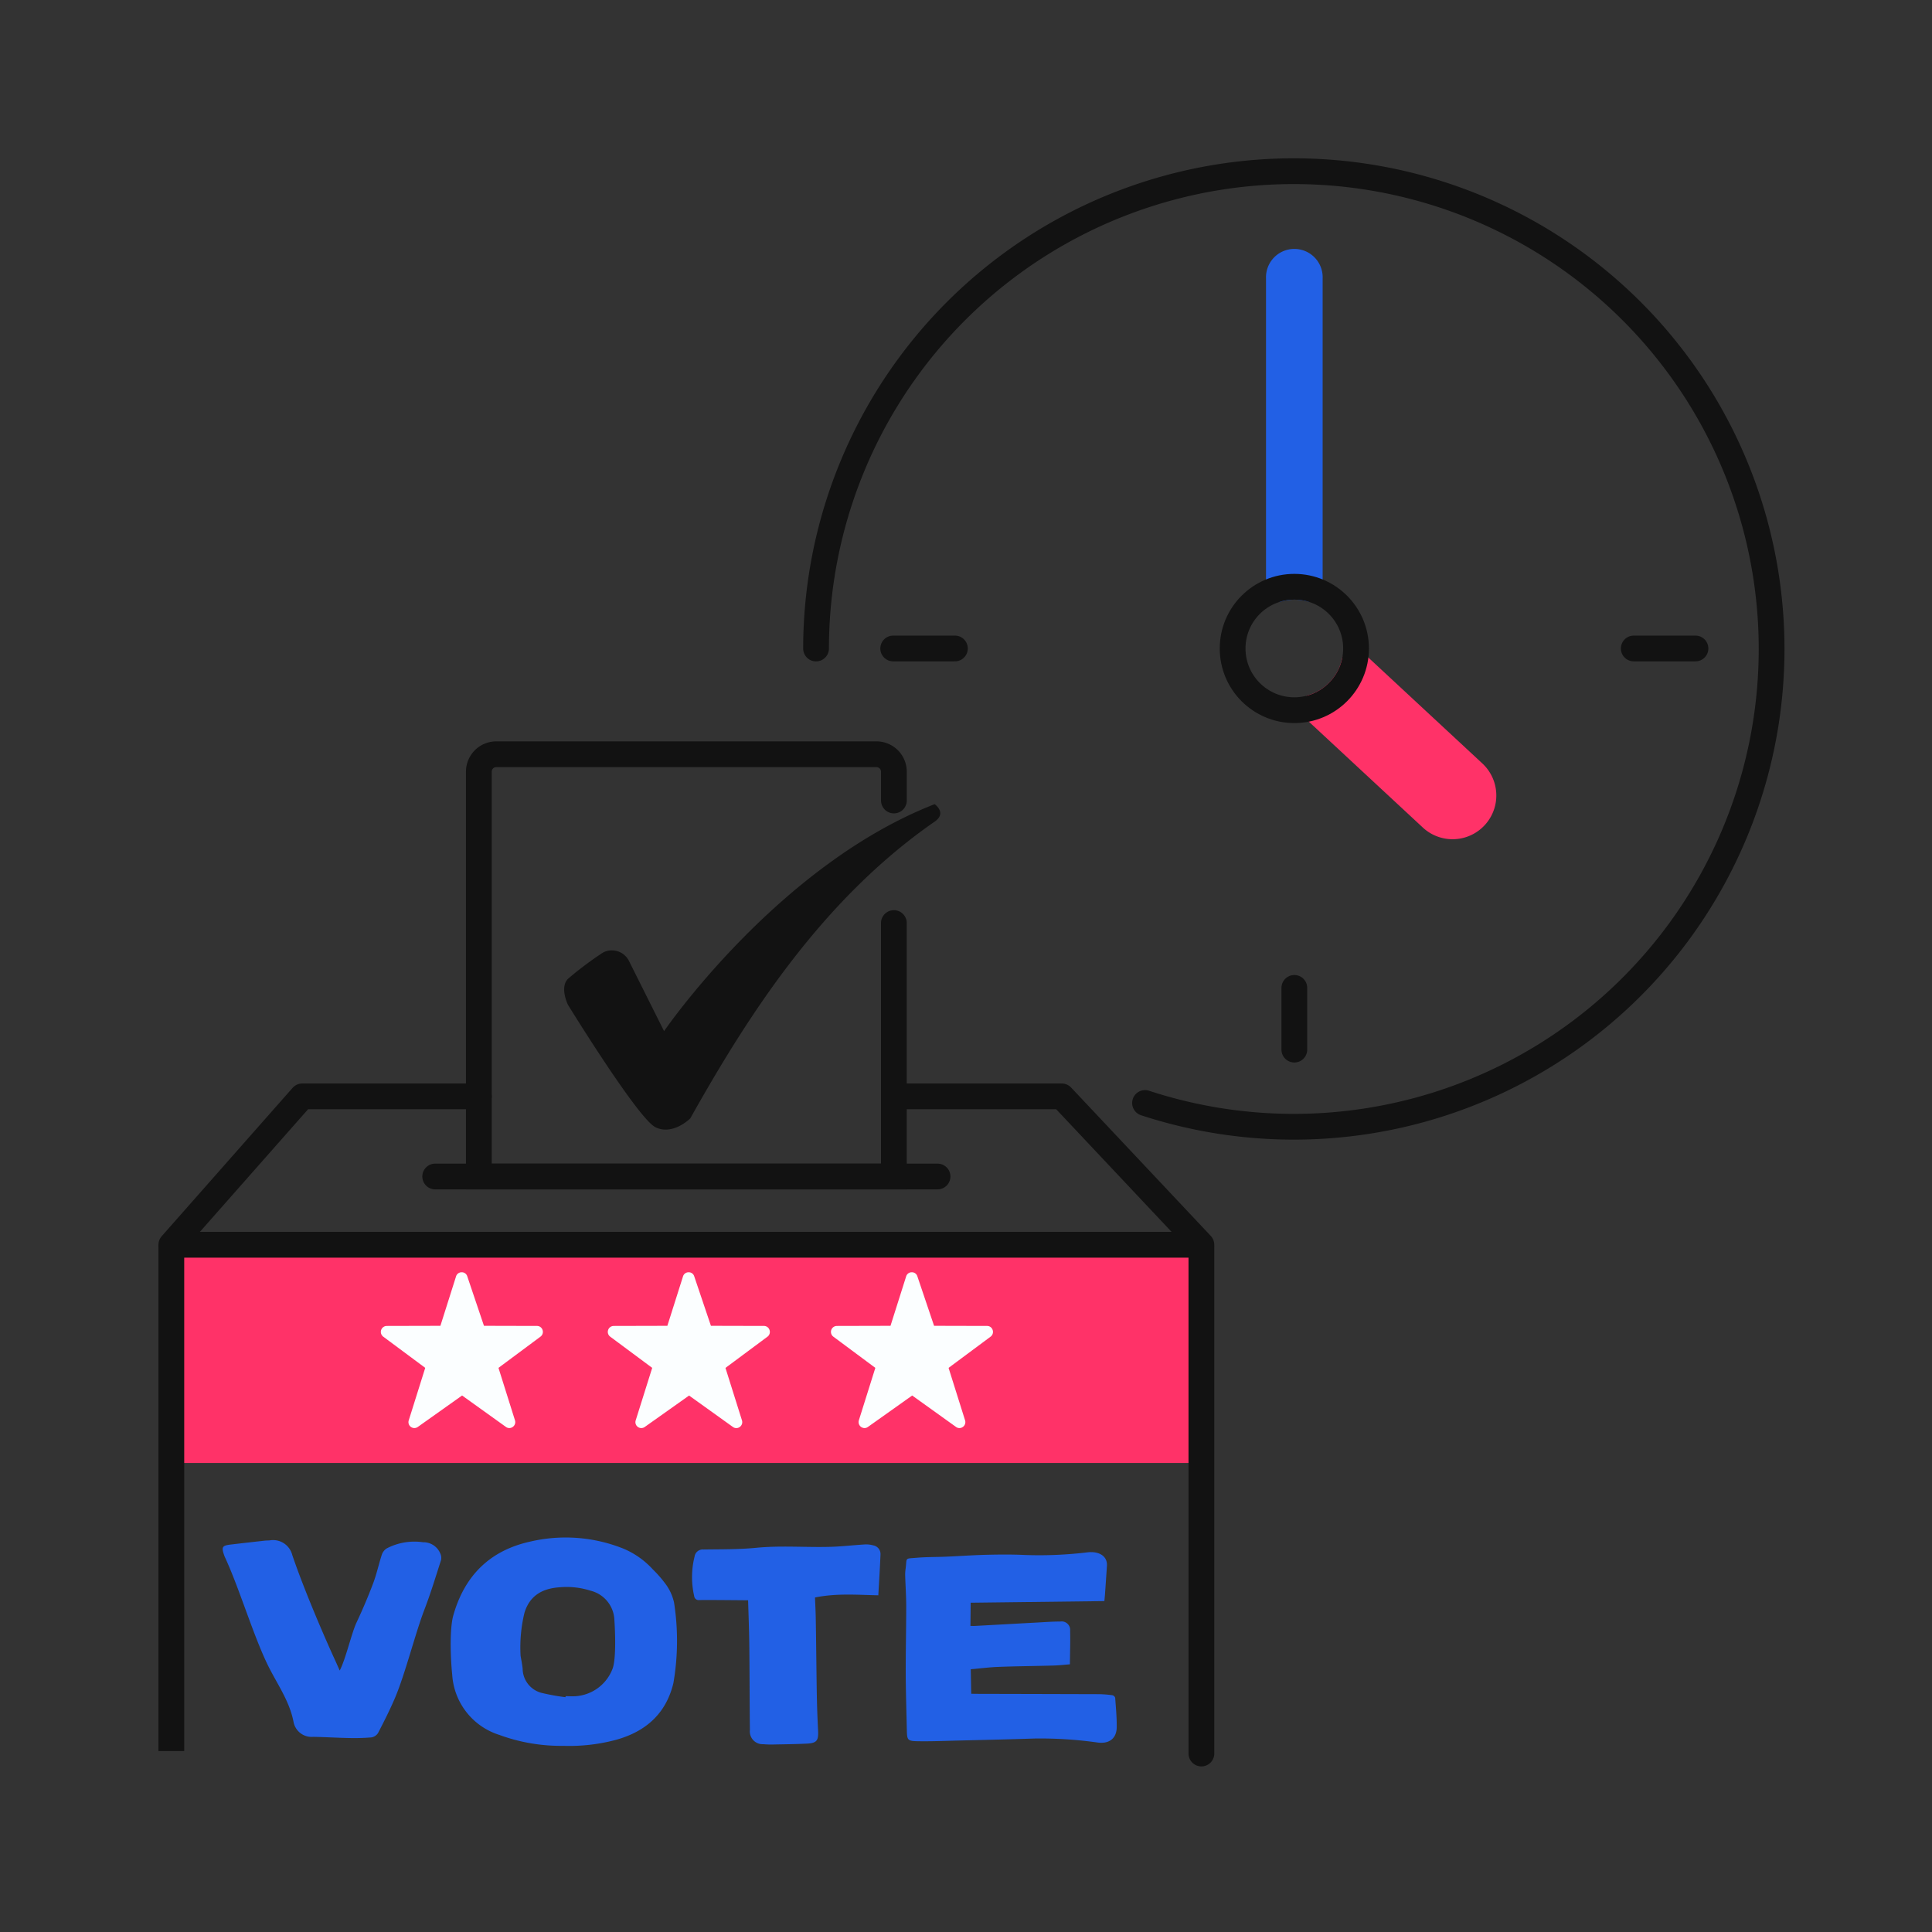
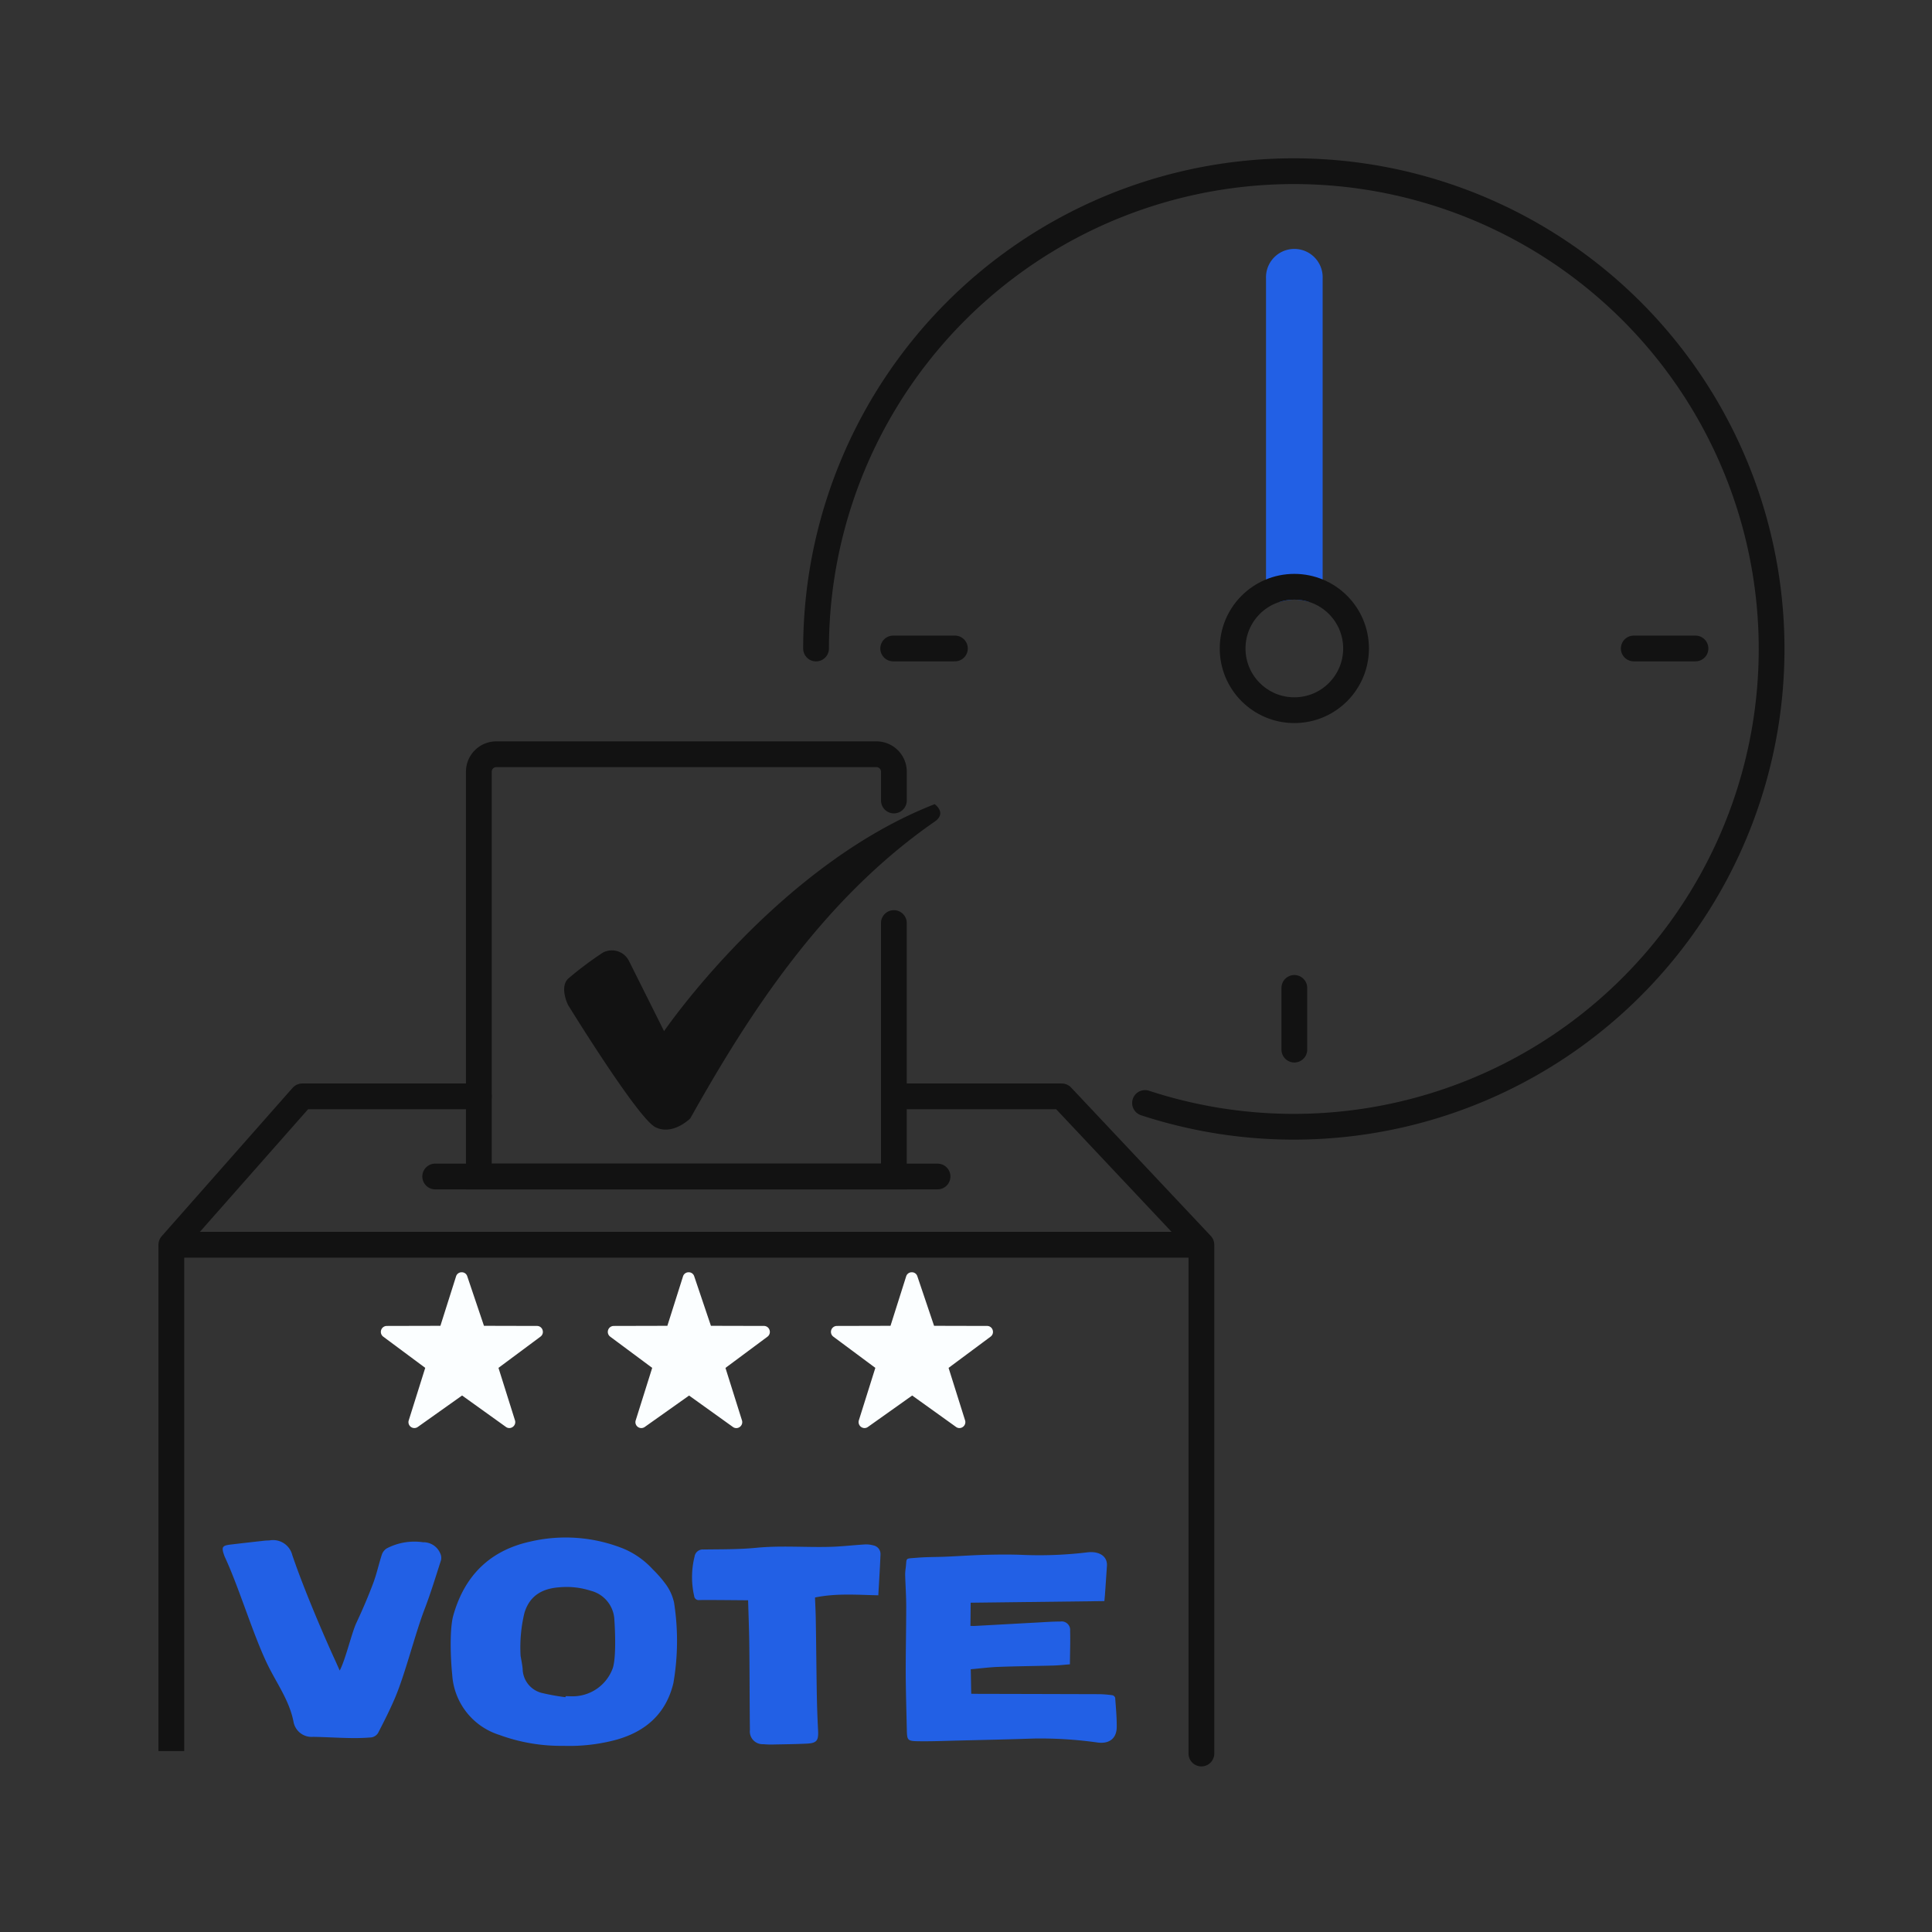
<svg xmlns="http://www.w3.org/2000/svg" viewBox="0 0 300 300">
  <rect x="0" y="0" width="300" height="300" fill="#333333" stroke="none" />
  <defs>
    <style>.a,.d{fill:none;}.a,.b,.d,.g,.i{stroke:#121212;}.a,.b,.d,.i,.j,.k{stroke-linecap:round;}.a,.b,.j,.k{stroke-linejoin:round;}.a,.b,.d,.g,.i,.j,.k{stroke-width:4px;}.b,.f,.g,.i{fill:#fbfeff;}.c,.j{fill:#ff3268;}.d,.g,.i{stroke-miterlimit:10;}.e{fill:#121212;}.f{fill-rule:evenodd;}.h,.k{fill:#2260e5;}.j{stroke:#ff3268;}.k{stroke:#2260e5;}</style>
  </defs>
  <title>008-Vote-9</title>
  <path class="a" d="M126.716,100.7A74.189,74.189,0,1,1,177.8,171.272" />
  <line class="b" x1="138.695" y1="100.695" x2="148.278" y2="100.695" />
  <line class="b" x1="200.984" y1="162.984" x2="200.984" y2="153.401" />
  <line class="b" x1="263.272" y1="100.695" x2="253.689" y2="100.695" />
-   <rect class="c" x="26.606" y="193.284" width="159.945" height="33.887" />
  <polyline class="a" points="74.354 170.241 46.938 170.241 26.606 193.284 186.552 193.284 164.864 170.241 138.804 170.241" />
  <path class="d" d="M138.8,143.332v39.353H74.354V119.83a2.711,2.711,0,0,1,2.711-2.711h59.028a2.711,2.711,0,0,1,2.711,2.711V124.3" />
  <path class="e" d="M88.205,156.048s-1.356-2.711,0-4.066a53.932,53.932,0,0,1,5.422-4.067,2.968,2.968,0,0,1,4.066,1.356l5.422,10.844s17.621-25.754,42.019-35.243c0,0,1.957,1.357,0,2.711-17.621,12.2-29.115,30.342-37.953,46.086,0,0-2.711,2.711-5.421,1.356S88.205,156.048,88.205,156.048Z" />
  <path class="f" d="M84.251,206.528a.9.9,0,0,0-.87-.636l-8.231-.02-2.594-7.689a.884.884,0,0,0-.878-.626.9.9,0,0,0-.863.642l-2.43,7.673-8.329.02a.924.924,0,0,0-.544,1.666L66.03,212.4l-2.556,8.139a.916.916,0,0,0,1.407,1.033l6.872-4.879,6.8,4.875a.893.893,0,0,0,1.073,0,.911.911,0,0,0,.337-1.027l-2.56-8.14,6.517-4.843A.913.913,0,0,0,84.251,206.528Z" />
  <path class="f" d="M119.493,206.528a.9.9,0,0,0-.87-.636l-8.231-.02-2.594-7.689a.884.884,0,0,0-.878-.626.9.9,0,0,0-.863.642l-2.43,7.673-8.329.02a.924.924,0,0,0-.544,1.666l6.519,4.844-2.557,8.139a.916.916,0,0,0,1.407,1.033L107,216.7l6.8,4.875a.893.893,0,0,0,1.073,0,.911.911,0,0,0,.337-1.027l-2.56-8.14,6.517-4.843A.913.913,0,0,0,119.493,206.528Z" />
  <path class="f" d="M154.142,206.528a.9.9,0,0,0-.87-.636l-8.23-.02-2.595-7.689a.884.884,0,0,0-.878-.626.9.9,0,0,0-.863.642l-2.43,7.673-8.329.02a.924.924,0,0,0-.544,1.666l6.519,4.844-2.557,8.139a.929.929,0,0,0,.876,1.208.9.9,0,0,0,.531-.175l6.872-4.879,6.8,4.875a.893.893,0,0,0,1.073,0,.911.911,0,0,0,.337-1.027l-2.56-8.14,6.517-4.843A.913.913,0,0,0,154.142,206.528Z" />
  <line class="a" x1="67.576" y1="182.685" x2="145.582" y2="182.685" />
  <line class="g" x1="26.606" y1="193.284" x2="26.606" y2="271.901" />
  <path class="h" d="M171.486,248.616l-20.76.252-.036,3.6c.231,0,.478.019.724.005,3.2-.173,6.392-.354,9.589-.526,1.213-.066,2.427-.157,3.641-.157a1.325,1.325,0,0,1,1.526,1.45c.042,1.678-.017,3.359-.036,5.194-.745.057-1.661.164-2.58.191-2.849.082-5.7.1-8.547.21-1.4.052-2.79.236-4.273.368.029.722.056,3.1.083,3.807.377,0,.675.009.974.01q9.43.021,18.861.049a16.358,16.358,0,0,1,2.1.169.6.6,0,0,1,.413.4c.11,1.514.254,3.031.241,4.546-.016,1.766-1.171,2.619-2.926,2.4a63.317,63.317,0,0,0-9.856-.627c-3.969.134-7.939.22-11.909.317-2.1.051-4.2.14-6.3.1-1.481-.028-1.564-.212-1.6-1.649-.055-2.381-.168-6.456-.175-8.837-.009-3.48.077-6.96.076-10.439,0-1.634-.116-3.266-.163-4.9a6.968,6.968,0,0,1,.082-1.047c.206-1.693-.181-1.451,1.733-1.616,1.511-.13,3.036-.1,4.554-.167,2.076-.089,4.152-.241,6.229-.29,1.983-.047,3.971-.067,5.951.027a62.344,62.344,0,0,0,9.795-.414c1.547-.171,2.743.409,2.956,1.561a2.038,2.038,0,0,1,.035.486q-.151,2.307-.315,4.614C171.548,247.981,171.519,248.255,171.486,248.616Z" />
  <path class="h" d="M87.508,271.093a27.737,27.737,0,0,1-9.962-1.693,10.481,10.481,0,0,1-7.327-9.356c-.236-2.228-.452-7.006.176-9.224,1.74-6.151,5.681-10.062,11.926-11.44a24.15,24.15,0,0,1,14.456,1.08,13,13,0,0,1,4.605,3.247,18.152,18.152,0,0,1,2.1,2.437,7.545,7.545,0,0,1,1.188,2.718,38.536,38.536,0,0,1-.106,12.493c-1.144,4.762-4.325,7.543-8.941,8.814A28.065,28.065,0,0,1,87.508,271.093Zm.3-7.55.023-.162c.491.005.982.036,1.471.01a6.623,6.623,0,0,0,5.838-4.331c.558-1.641.376-5.854.26-7.532a4.868,4.868,0,0,0-3.676-4.519,12.227,12.227,0,0,0-4.909-.53c-2.637.192-4.593,1.315-5.386,3.992a22.786,22.786,0,0,0-.591,6.652c.116.665.251,1.328.318,2a3.928,3.928,0,0,0,2.884,3.734A35.253,35.253,0,0,0,87.807,263.543Z" />
  <path class="h" d="M52.749,259.4c.91-1.695,1.837-5.8,2.607-7.444.941-2,1.813-4.047,2.594-6.118.549-1.457.871-3,1.357-4.481a1.86,1.86,0,0,1,.748-.924,9.289,9.289,0,0,1,5.63-.955,2.83,2.83,0,0,1,2.69,1.764,1.568,1.568,0,0,1,.11,1.01c-.821,2.553-1.6,5.125-2.56,7.626-1.449,3.765-3,10.032-4.578,13.745-.793,1.867-1.713,3.683-2.647,5.485a1.51,1.51,0,0,1-1.043.677,33.1,33.1,0,0,1-3.564.092c-1.822-.034-3.643-.152-5.465-.181a2.848,2.848,0,0,1-3.048-2.323c-.642-3.347-2.663-6.038-4.09-9.013-2.241-4.671-4.4-11.923-6.589-16.617a2.576,2.576,0,0,1-.1-.263c-.433-1.25-.3-1.484.988-1.639,1.763-.211,3.527-.408,5.291-.606.255-.028.513-.023.77-.042a3.075,3.075,0,0,1,3.535,2.272c1.633,4.825,4.491,11.608,6.592,16.212C52.222,258.2,52.455,258.737,52.749,259.4Z" />
  <path class="h" d="M136.385,247.718c-3.308-.07-6.534-.337-9.832.341.039,1.056.1,2.143.118,3.23.066,3.365.108,9.271.18,12.636.035,1.611.1,3.223.182,4.833.074,1.538-.219,1.918-1.787,1.993-1.727.083-3.457.1-5.186.135a13,13,0,0,1-1.541-.05,1.982,1.982,0,0,1-2.074-2.214c-.049-3.666-.049-9.875-.1-13.541-.03-2.168-.116-4.335-.179-6.589-.611-.006-1.141-.013-1.671-.016-1.963-.012-3.927-.04-5.891-.021a.7.7,0,0,1-.816-.641,13.125,13.125,0,0,1,.065-6.109,1.282,1.282,0,0,1,1.381-1.1c2.734-.04,5.482,0,8.2-.265,3.858-.377,7.707-.038,11.557-.15,1.749-.052,3.494-.263,5.242-.365a4.054,4.054,0,0,1,1.38.143,1.364,1.364,0,0,1,1.113,1.363C136.642,243.427,136.506,245.522,136.385,247.718Z" />
  <line class="i" x1="186.552" y1="193.671" x2="186.552" y2="272.288" />
-   <path class="j" d="M228.818,120.012l-18.5-17.185a9.527,9.527,0,0,1-6.523,7.021l18.5,17.185a4.791,4.791,0,0,0,6.522-7.021Z" />
  <path class="k" d="M203.379,91.415V43.2a2.4,2.4,0,1,0-4.791,0V91.424A9.621,9.621,0,0,1,203.379,91.415Z" />
  <circle class="a" cx="200.984" cy="100.695" r="9.583" />
</svg>